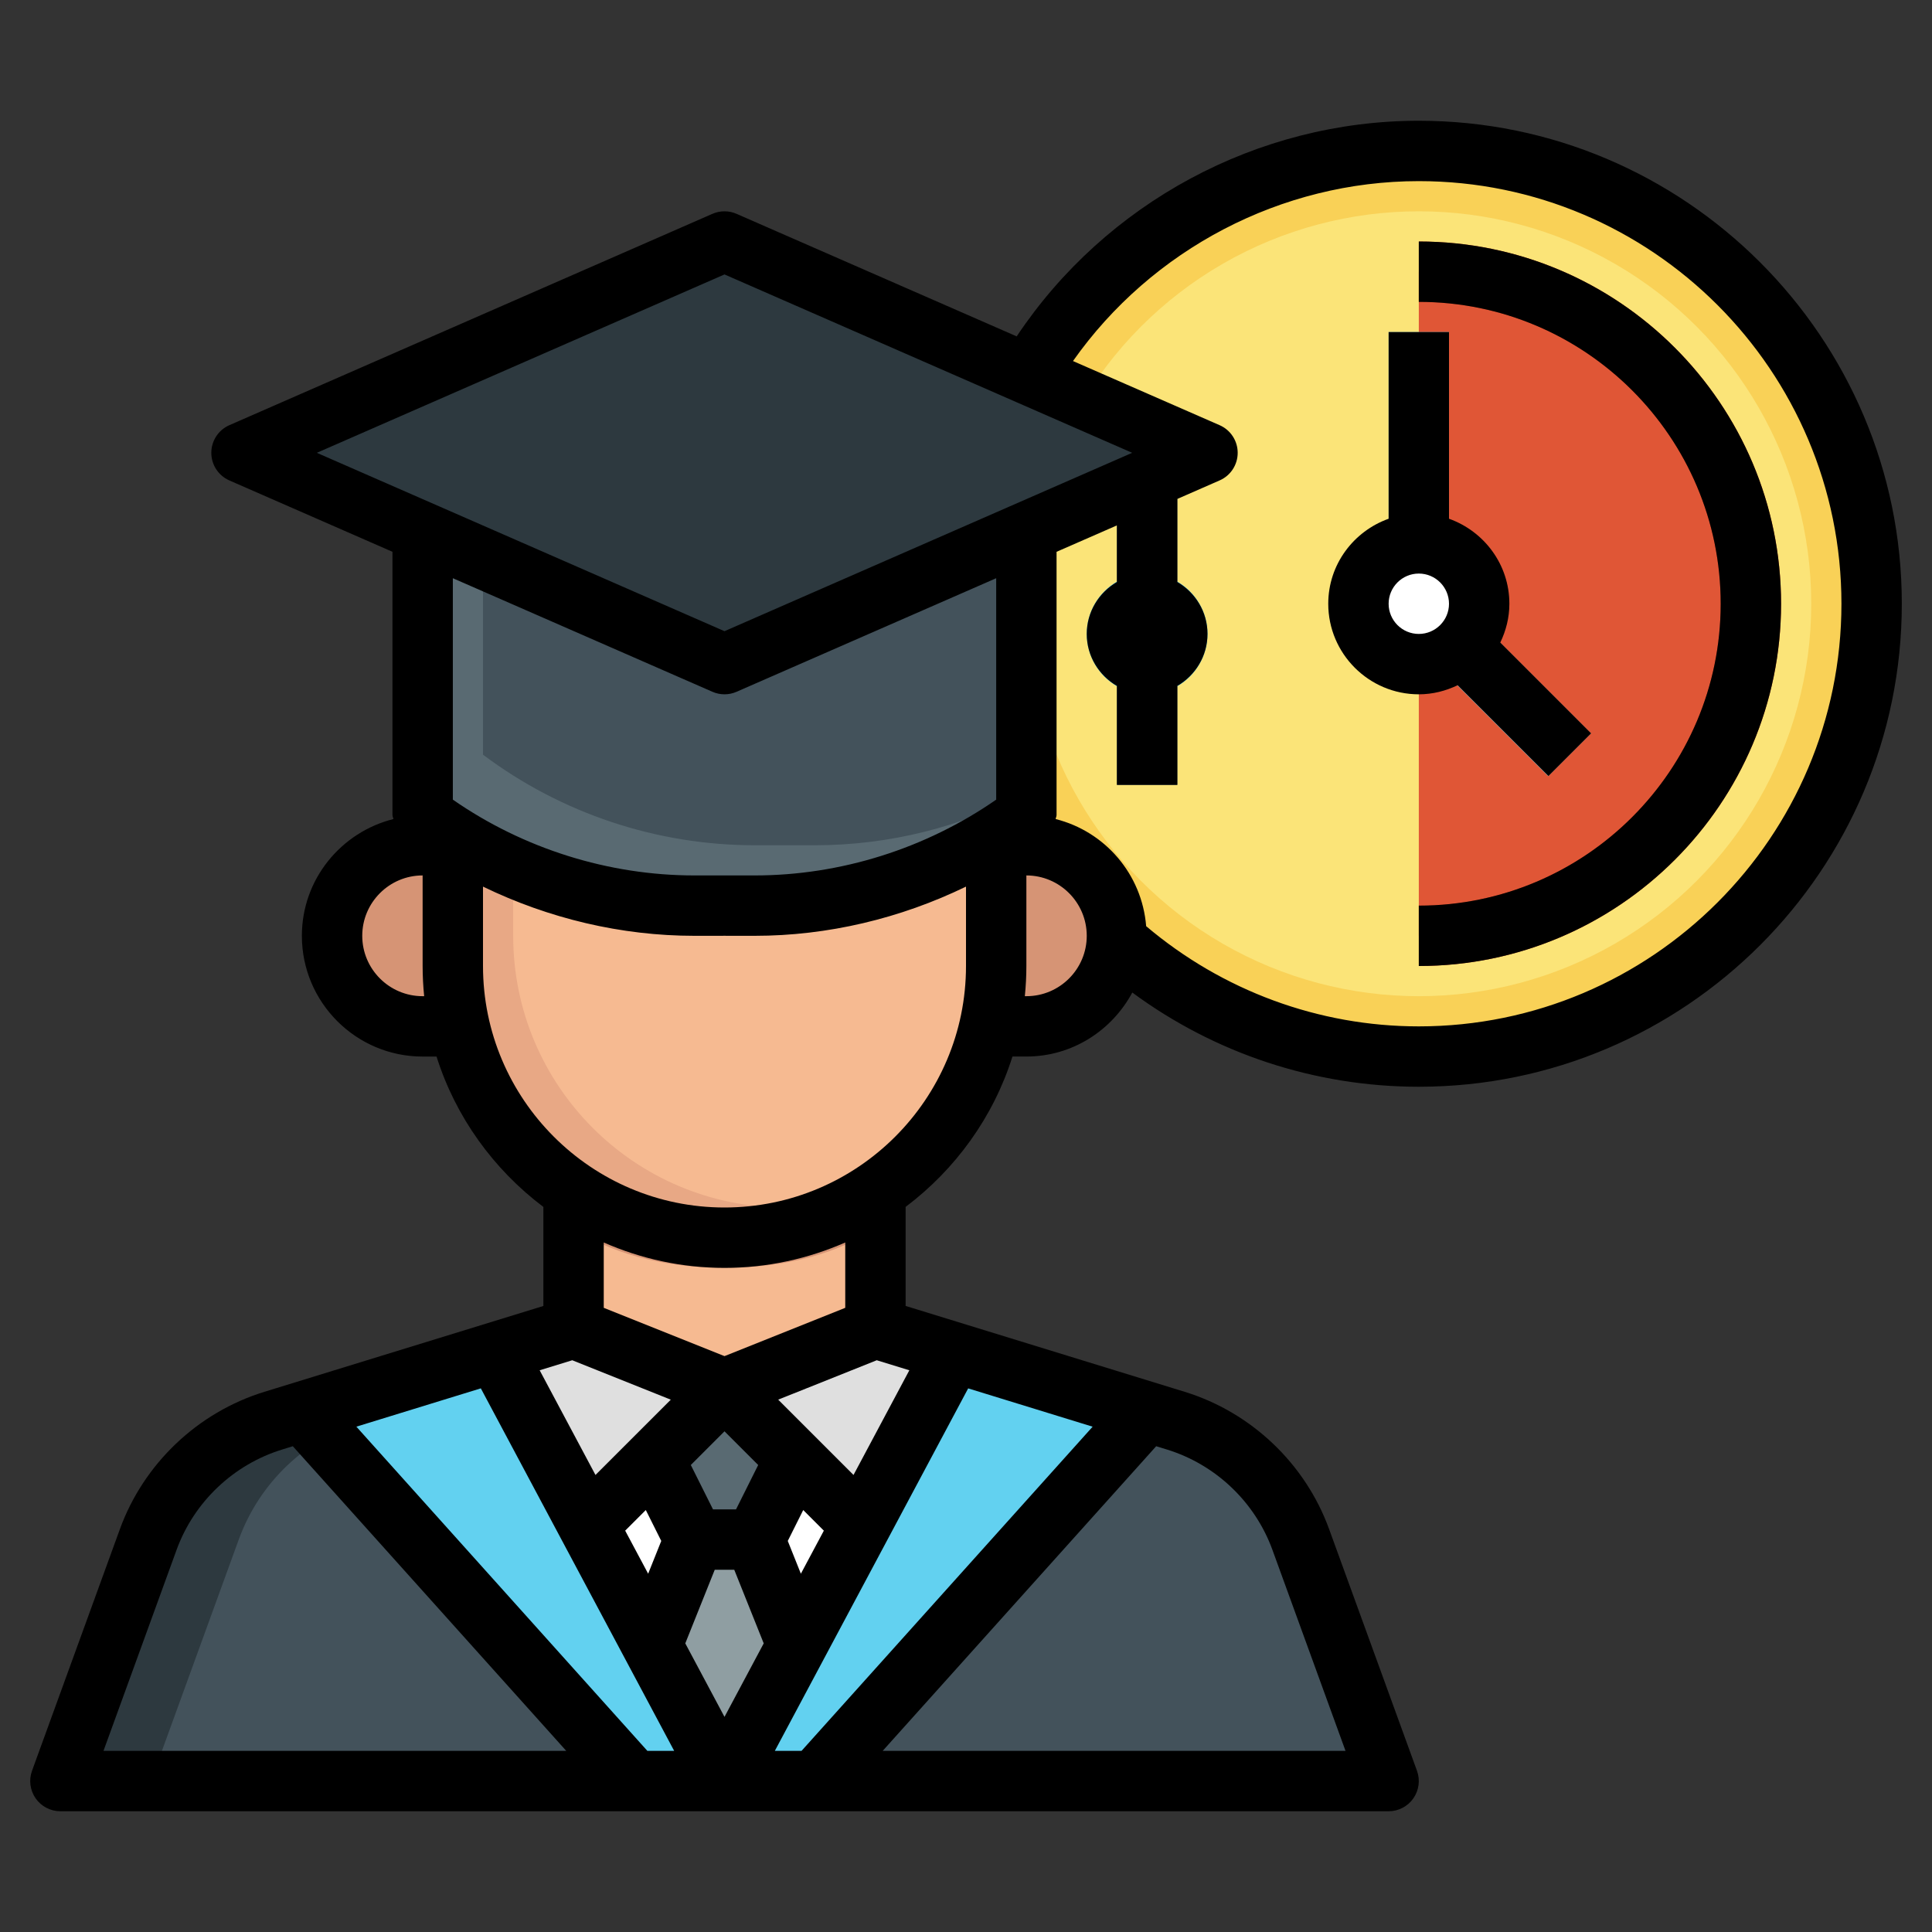
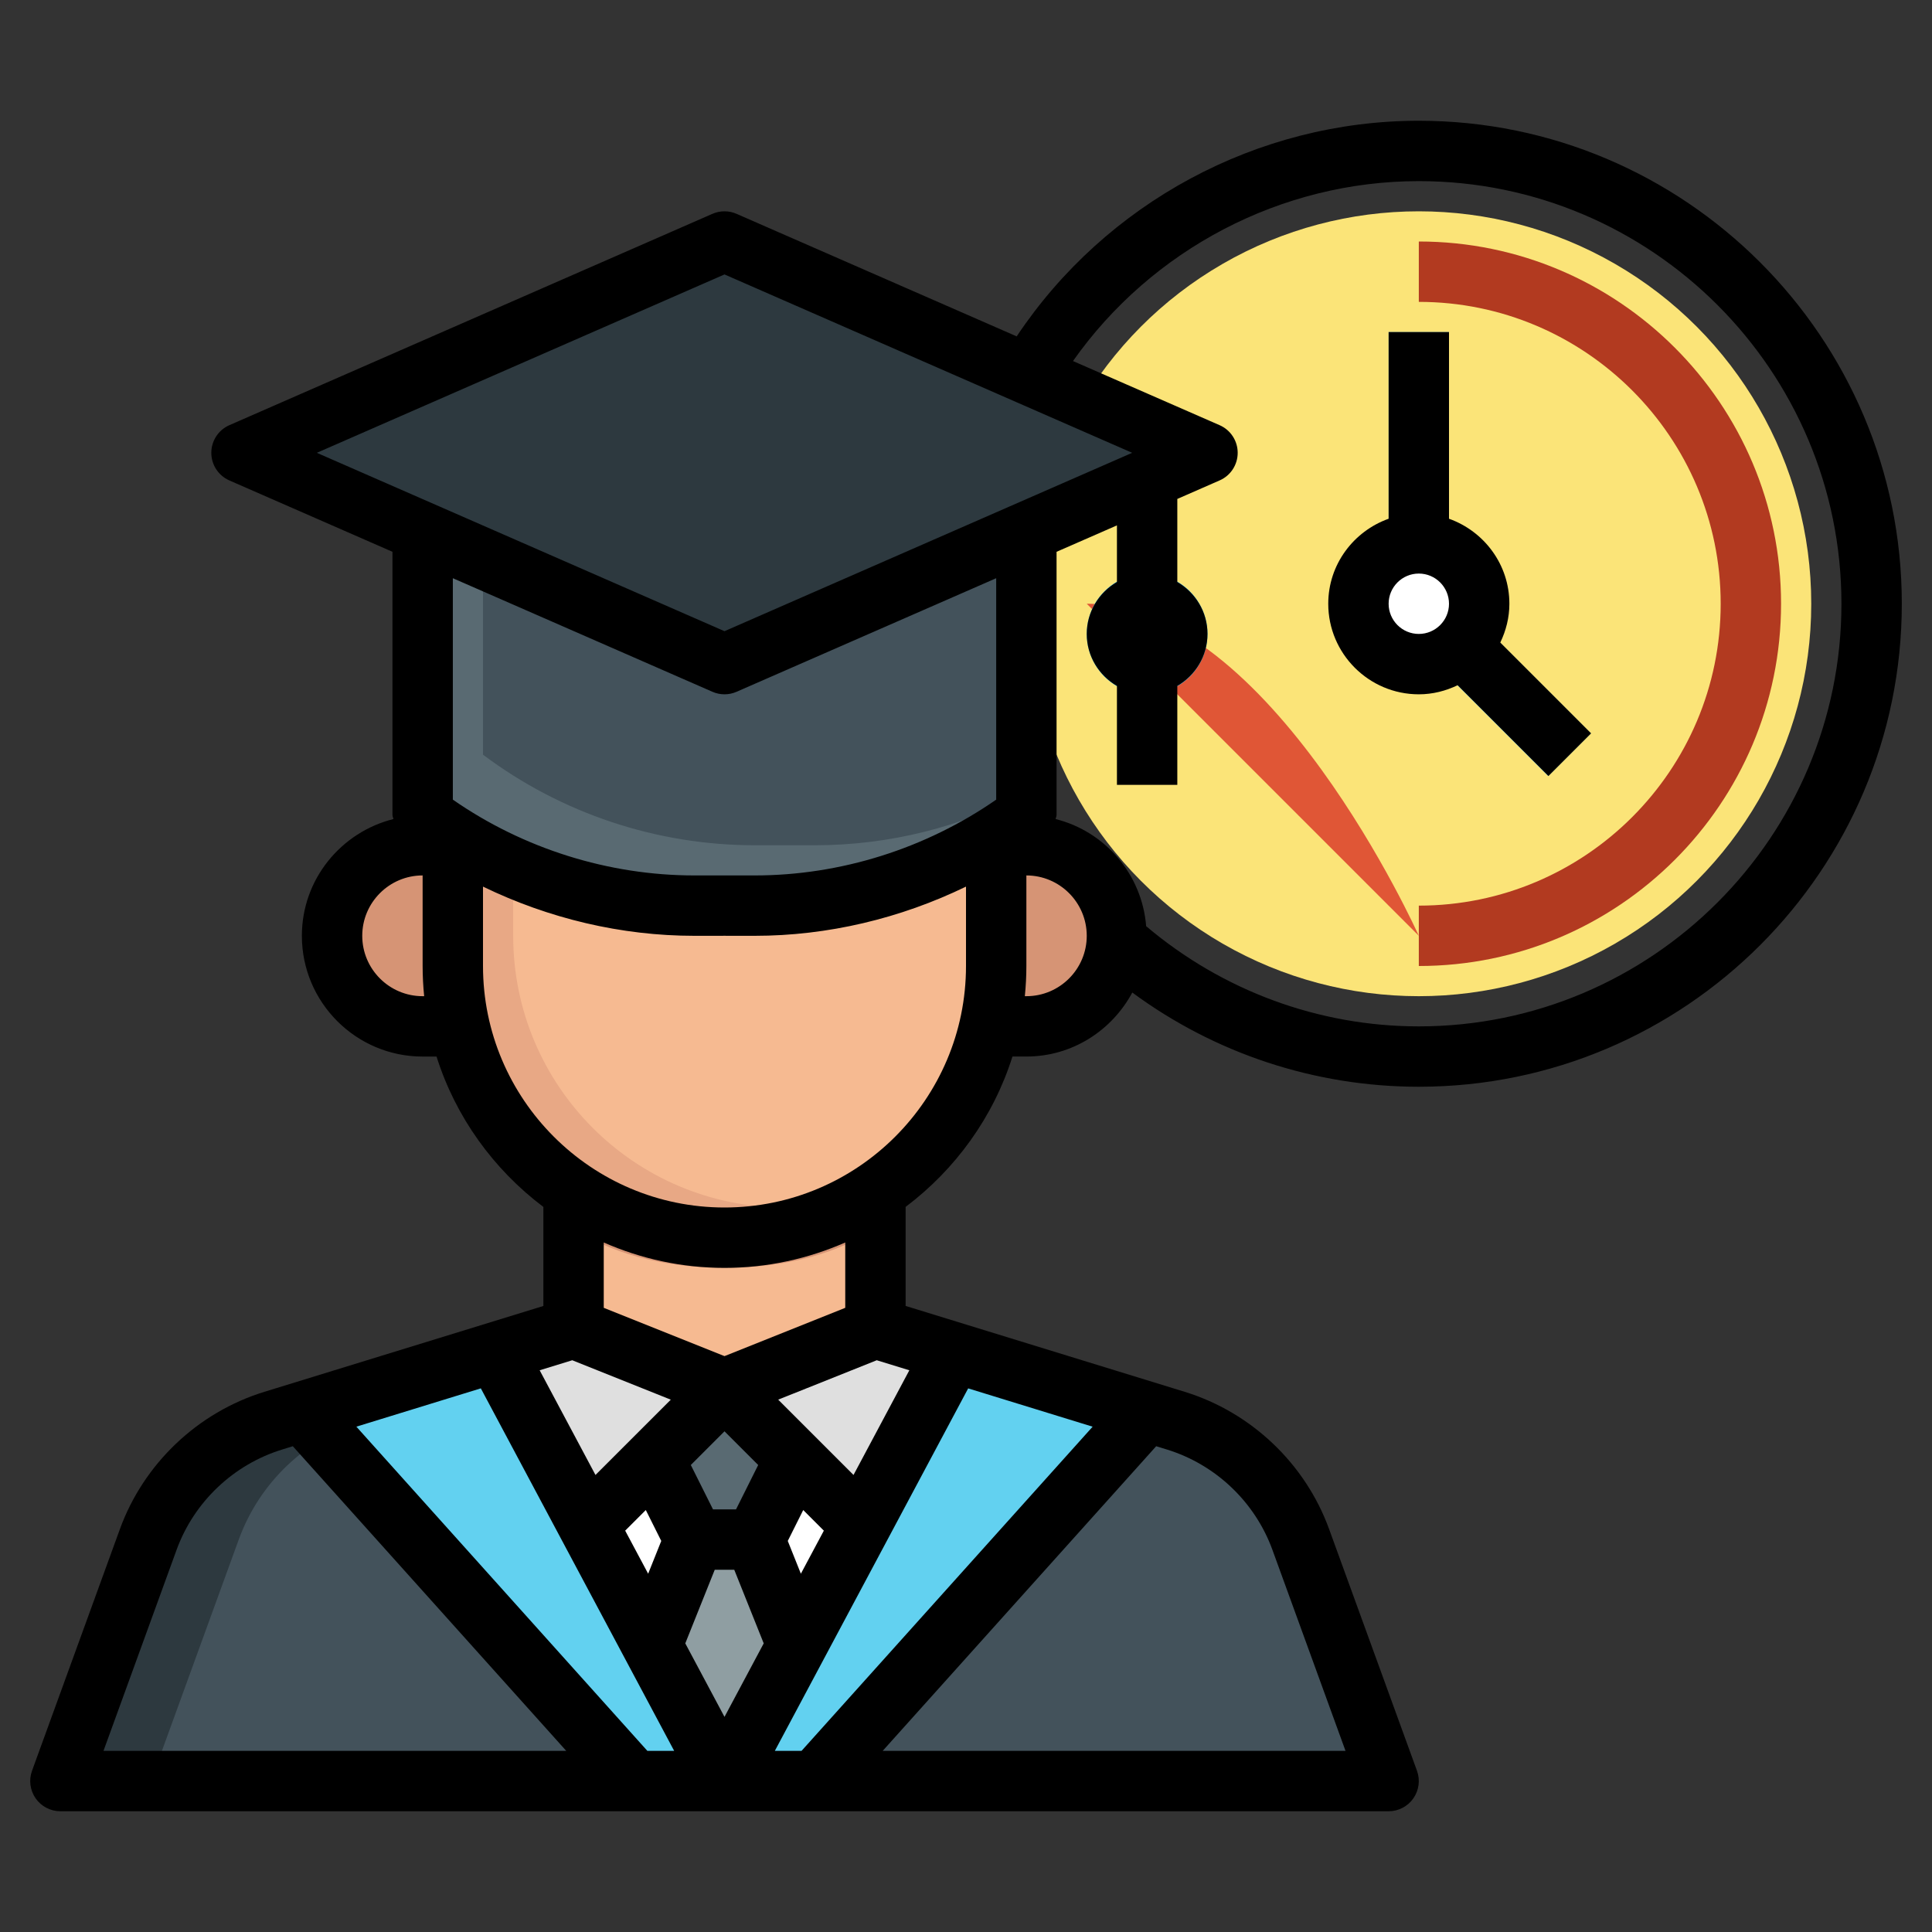
<svg xmlns="http://www.w3.org/2000/svg" id="Layer_3" enable-background="new 0 0 64 64" height="512" viewBox="0 0 64 64" width="512">
  <rect x="0" y="0" width="64" height="64" fill="#333333" stroke="none" />
  <g>
-     <circle cx="47" cy="20" fill="#f9d157" r="15" />
    <circle cx="47" cy="20" fill="#fbe478" r="13" />
-     <path d="m47 31c6.075 0 11-4.925 11-11s-4.925-11-11-11" fill="#e05636" />
+     <path d="m47 31s-4.925-11-11-11" fill="#e05636" />
    <path d="m47 32v-2c5.514 0 10-4.486 10-10s-4.486-10-10-10v-2c6.617 0 12 5.383 12 12s-5.383 12-12 12z" fill="#b23a20" />
    <path d="m15 28h-1c-1.657 0-3 1.343-3 3 0 1.657 1.343 3 3 3h2" fill="#d69475" />
    <path d="m33 28h1c1.657 0 3 1.343 3 3 0 1.657-1.343 3-3 3h-2" fill="#d69475" />
    <path d="m19 44-9.949 3.061c-1.922.591-3.455 2.05-4.142 3.939l-2.909 8h44l-2.909-8c-.687-1.889-2.22-3.347-4.142-3.939l-9.949-3.061z" fill="#2d393f" />
    <path d="m38.949 47.061-9.949-3.061h-7l-9.949 3.061c-1.922.591-3.455 2.049-4.142 3.939l-2.909 8h41l-2.909-8c-.687-1.89-2.22-3.348-4.142-3.939z" fill="#43525b" />
    <path d="m19.478 50.522 4.522-4.522 4.522 4.522-4.506 8.478z" fill="#fff" />
    <path d="m26.4 54.5-2.384 4.5-2.416-4.5 1.4-3.5-1.333-2.667 2.333-2.333 2.333 2.333-1.333 2.667z" fill="#8f9ea2" />
    <path d="m19 39v5l5 2 5-2v-5" fill="#d69475" />
    <path d="m15 27.687v4.313c0 4.971 4.029 9 9 9 4.971 0 9-4.029 9-9v-4.312" fill="#e8a885" />
    <path d="m17 31c0 4.971 4.029 9 9 9 1.062 0 2.077-.194 3.023-.531 2.399-1.617 3.977-4.358 3.977-7.469v-4.312l-16-.001z" fill="#f6ba91" />
    <path d="m16.423 44.793 7.577 14.207h-3.001l-10.983-12.236z" fill="#e7b532" />
    <path d="m24 46-4.522 4.522-3.055-5.729 2.577-.793z" fill="#dfdfdf" />
    <path d="m28.522 50.522-4.522-4.522 5-2 2.577.793z" fill="#dfdfdf" />
    <path d="m46 11h2v8h-2z" fill="#81ddf2" />
    <path d="m49 20.172h2v5.657h-2z" fill="#81ddf2" transform="matrix(.707 -.707 .707 .707 -1.619 42.092)" />
    <path d="m19 40.657v3.343l5 2 5-2v-3.343c-1.075.809-2.912 1.343-5 1.343s-3.925-.534-5-1.343z" fill="#f6ba91" />
    <path d="m10.724 46.546 11.275 12.454h2.001l-7.577-14.207z" fill="#62d1f0" />
    <path d="m31.593 44.793-7.577 14.207h3.002l10.982-12.236z" fill="#e7b532" />
    <path d="m37.292 46.546-11.274 12.454h-2.002l7.577-14.207z" fill="#62d1f0" />
    <path d="m26.333 48.333-2.333-2.333-2.333 2.333 1.333 2.667h2z" fill="#596a72" />
-     <path d="m37 15h2v11h-2z" fill="#43525b" />
    <path d="m34 17.625v9.375c-2.596 1.947-5.754 3-9 3l-1-.001-.999.001c-3.246 0-6.404-1.053-9-3v-11" fill="#596a72" />
    <path d="m16 25c2.596 1.947 5.754 3 9 3l.999-.001 1 .001c2.452 0 4.853-.603 7.001-1.736v-8.639l-18-1.463z" fill="#43525b" />
    <circle cx="38" cy="21" fill="#3fbeeb" r="2" />
    <path d="m8 15 16-7 16 7-16 7z" fill="#2d393f" />
    <circle cx="47" cy="20" fill="#fff" r="2" />
    <path d="m47 4c-5.347 0-10.369 2.718-13.321 7.143l-9.279-4.059c-.254-.112-.547-.112-.801 0l-16 7c-.364.159-.599.519-.599.916s.235.757.6.916l5.401 2.363v8.721c0 .046.025.087.031.132-1.737.436-3.032 1.998-3.032 3.868 0 2.206 1.794 4 4 4h.461c.634 2.01 1.892 3.739 3.539 4.981v3.281l-9.243 2.844c-2.209.68-3.999 2.382-4.787 4.553l-2.909 8c-.112.307-.066.648.12.915.187.267.493.426.819.426h44c.326 0 .632-.159.819-.427.187-.267.232-.608.12-.915l-2.909-8c-.788-2.171-2.578-3.873-4.787-4.553l-9.243-2.844v-3.281c1.647-1.241 2.905-2.971 3.539-4.981h.461c1.523 0 2.834-.865 3.509-2.12 2.739 2.021 6.056 3.121 9.491 3.121 8.822 0 16-7.178 16-16s-7.178-16-16-16zm-23 5.091 13.505 5.909-13.505 5.909-13.505-5.909zm-.4 13.825c.127.056.263.084.4.084s.273-.028.4-.084l8.6-3.762v7.335c-2.334 1.622-5.155 2.511-7.999 2.511l-1.002-.001-.998.001c-2.845 0-5.666-.889-8-2.511v-7.335zm-9.6 10.084c-1.103 0-2-.897-2-2s.897-2 2-2v3c0 .338.018.671.051 1zm15.043 12.06 1.08.332-1.849 3.468-2.495-2.495zm-4.661 4.94h-.763l-.735-1.47 1.116-1.116 1.116 1.116zm-.705 2h.646l.976 2.439-1.299 2.435-1.299-2.435zm2.853.131-.434-1.085.512-1.024.683.683zm-5.137-2.109.512 1.024-.434 1.085-.761-1.426zm.94 7.978h-.888l-9.64-10.74 4.123-1.269zm9.739-12.008 4.123 1.269-9.643 10.739h-.885zm-12.346 2.868-1.849-3.468 1.08-.332 3.264 1.306zm-13.877 2.482c.576-1.586 1.883-2.828 3.496-3.324l.355-.11 9.058 10.092h-15.33zm36.302 0 2.421 6.658h-15.332l9.06-10.092.355.109c1.614.497 2.92 1.739 3.496 3.325zm-14.151-8.019-4 1.6-4-1.6v-2.164c1.226.538 2.578.841 4 .841s2.774-.303 4-.841zm-4-3.323c-4.411 0-8-3.589-8-8v-2.63c2.174 1.055 4.578 1.63 7.002 1.63l.997-.001 1.001.001c2.423 0 4.826-.575 7-1.63v2.63c0 4.411-3.589 8-8 8zm10-7h-.051c.033-.329.051-.662.051-1v-3c1.103 0 2 .897 2 2s-.897 2-2 2zm13 1c-3.32 0-6.507-1.183-9.032-3.319-.139-1.725-1.364-3.138-2.999-3.549.006-.045.031-.085.031-.132v-8.721l2-.875v1.875c-.595.347-1 .985-1 1.722s.405 1.375 1 1.722v3.277h2v-3.278c.595-.347 1-.985 1-1.722s-.405-1.375-1-1.722v-2.75l1.4-.613c.365-.158.6-.518.6-.915s-.235-.757-.6-.916l-4.856-2.124c2.608-3.7 6.896-5.96 11.456-5.96 7.72 0 14 6.28 14 14s-6.28 14-14 14z" />
    <path d="m48.285 22.699 3.008 3.008 1.414-1.414-3.008-3.008c.188-.391.301-.823.301-1.285 0-1.302-.839-2.402-2-2.816v-6.184h-2v6.184c-1.161.414-2 1.514-2 2.816 0 1.654 1.346 3 3 3 .462 0 .894-.113 1.285-.301zm-2.285-2.699c0-.551.448-1 1-1s1 .449 1 1-.448 1-1 1-1-.449-1-1z" />
-     <path d="m47 8v2c5.514 0 10 4.486 10 10s-4.486 10-10 10v2c6.617 0 12-5.383 12-12s-5.383-12-12-12z" />
  </g>
</svg>